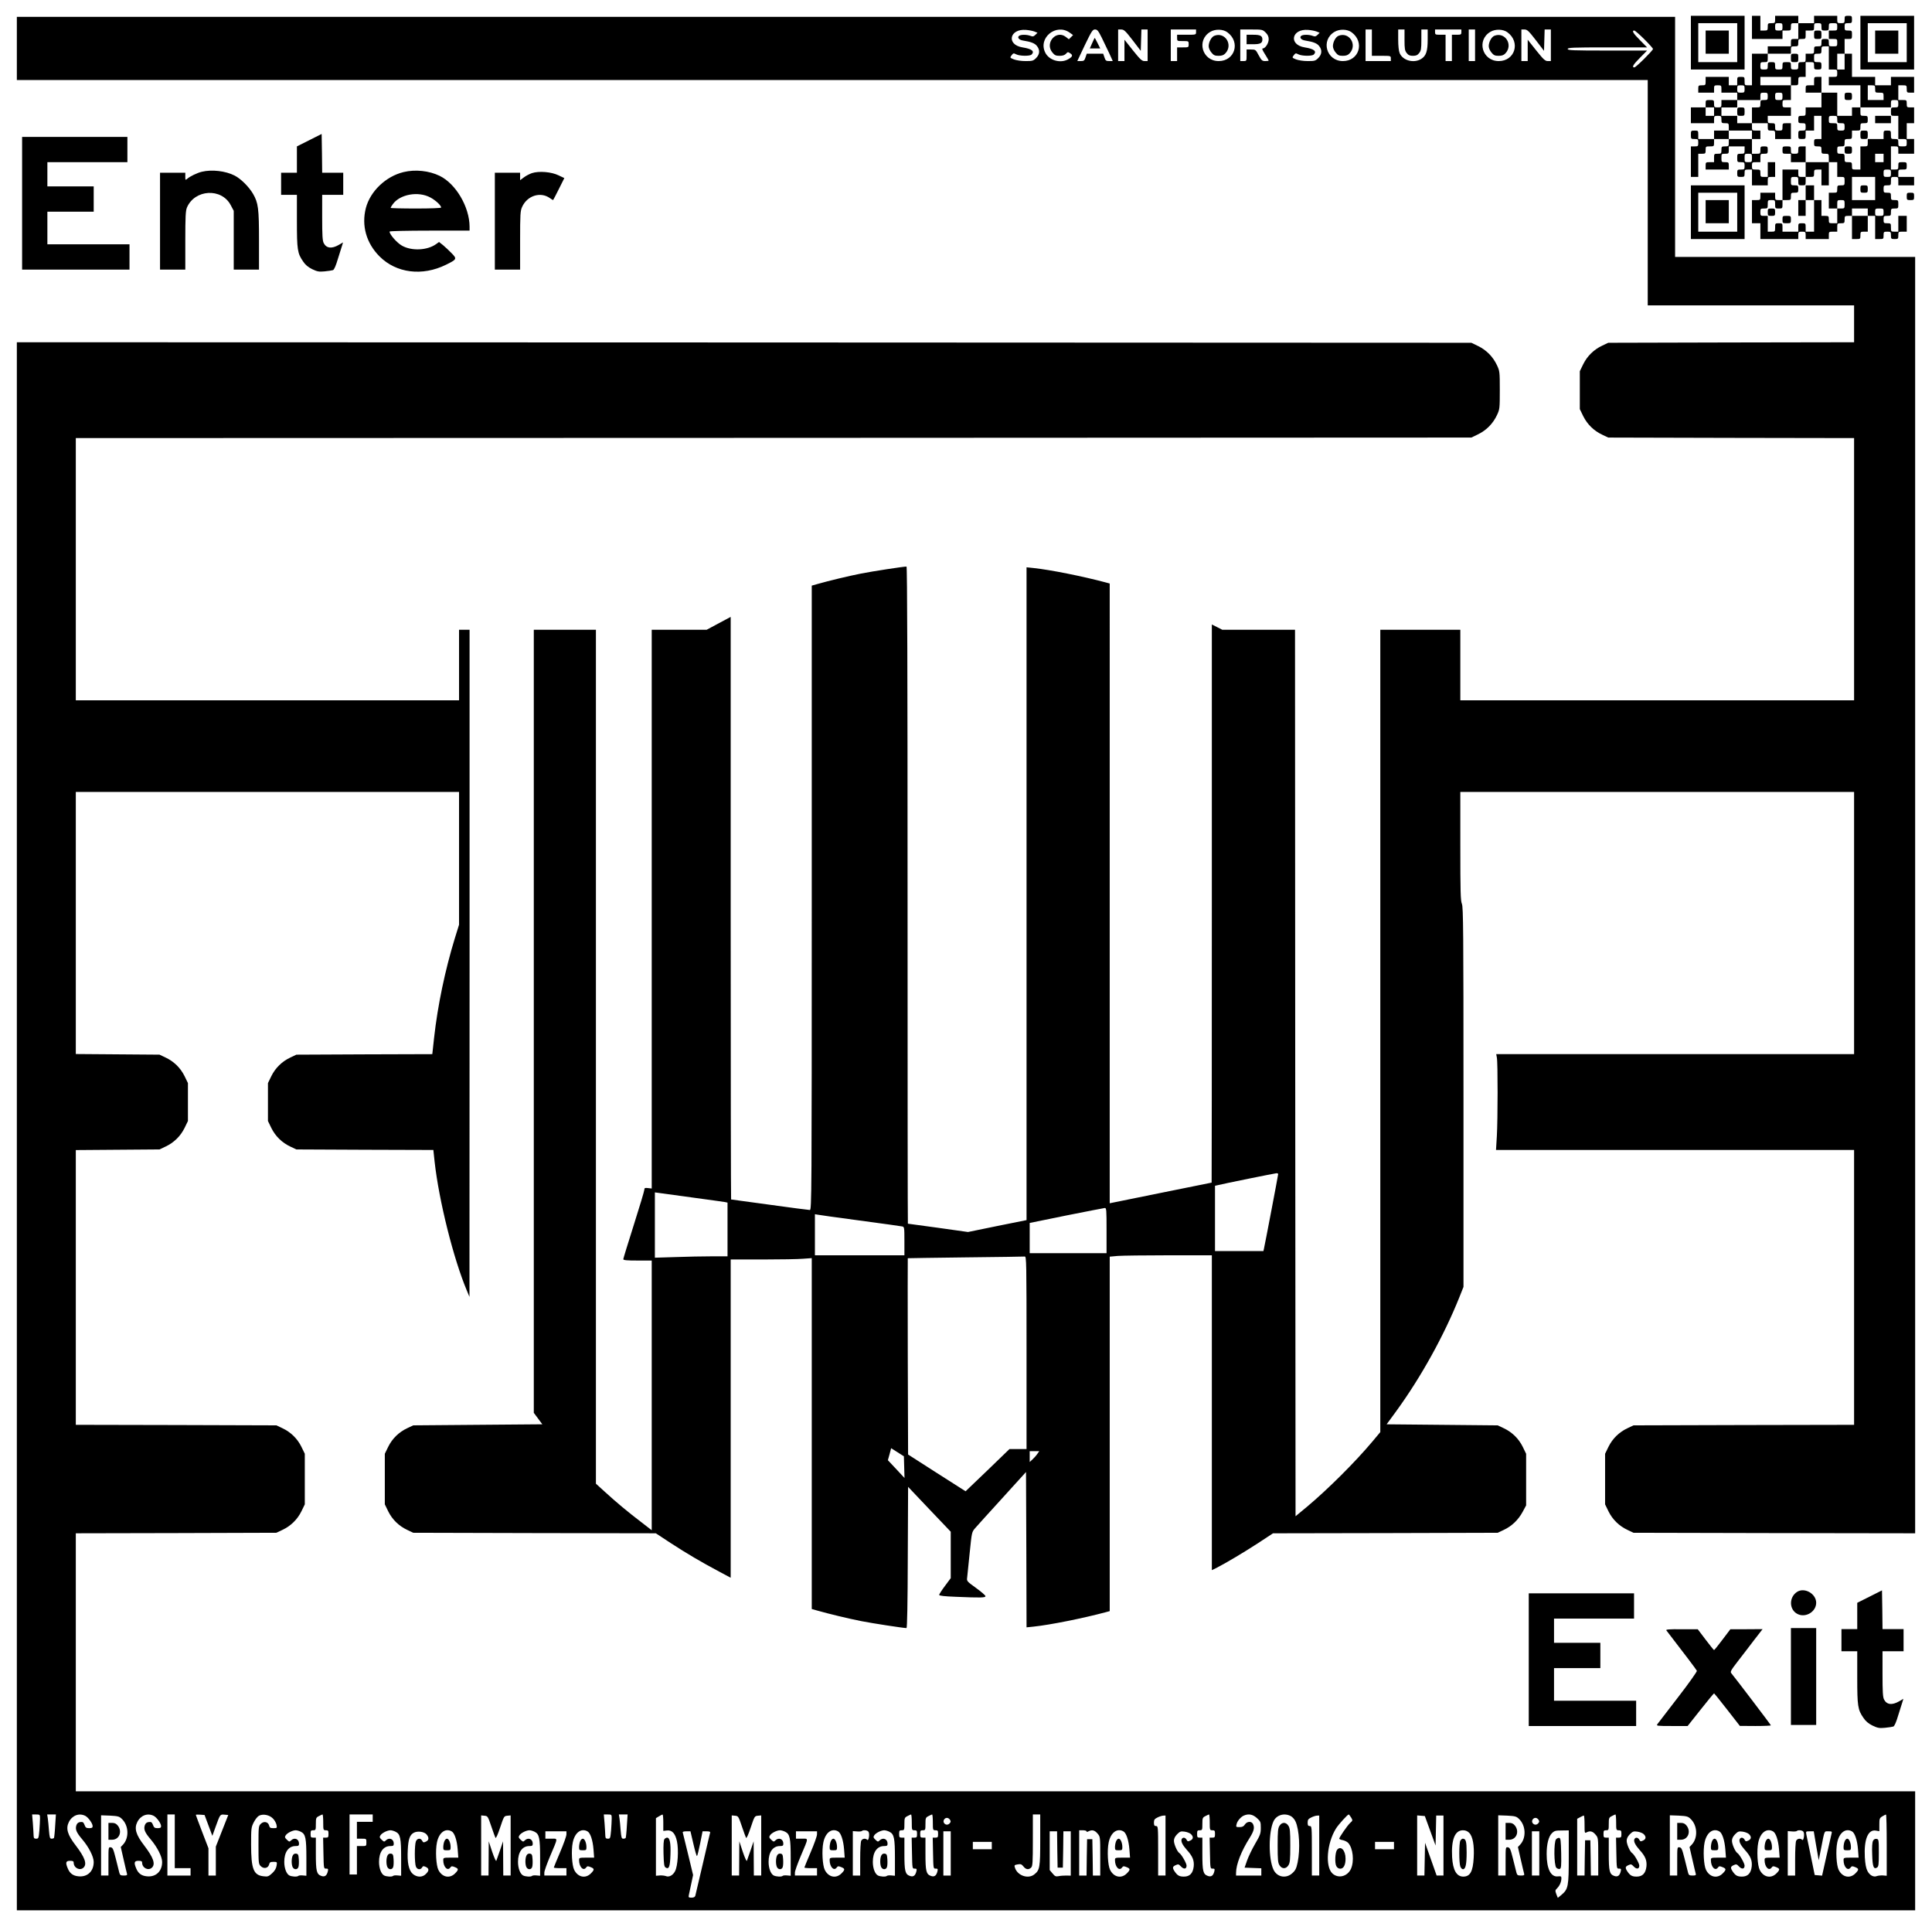
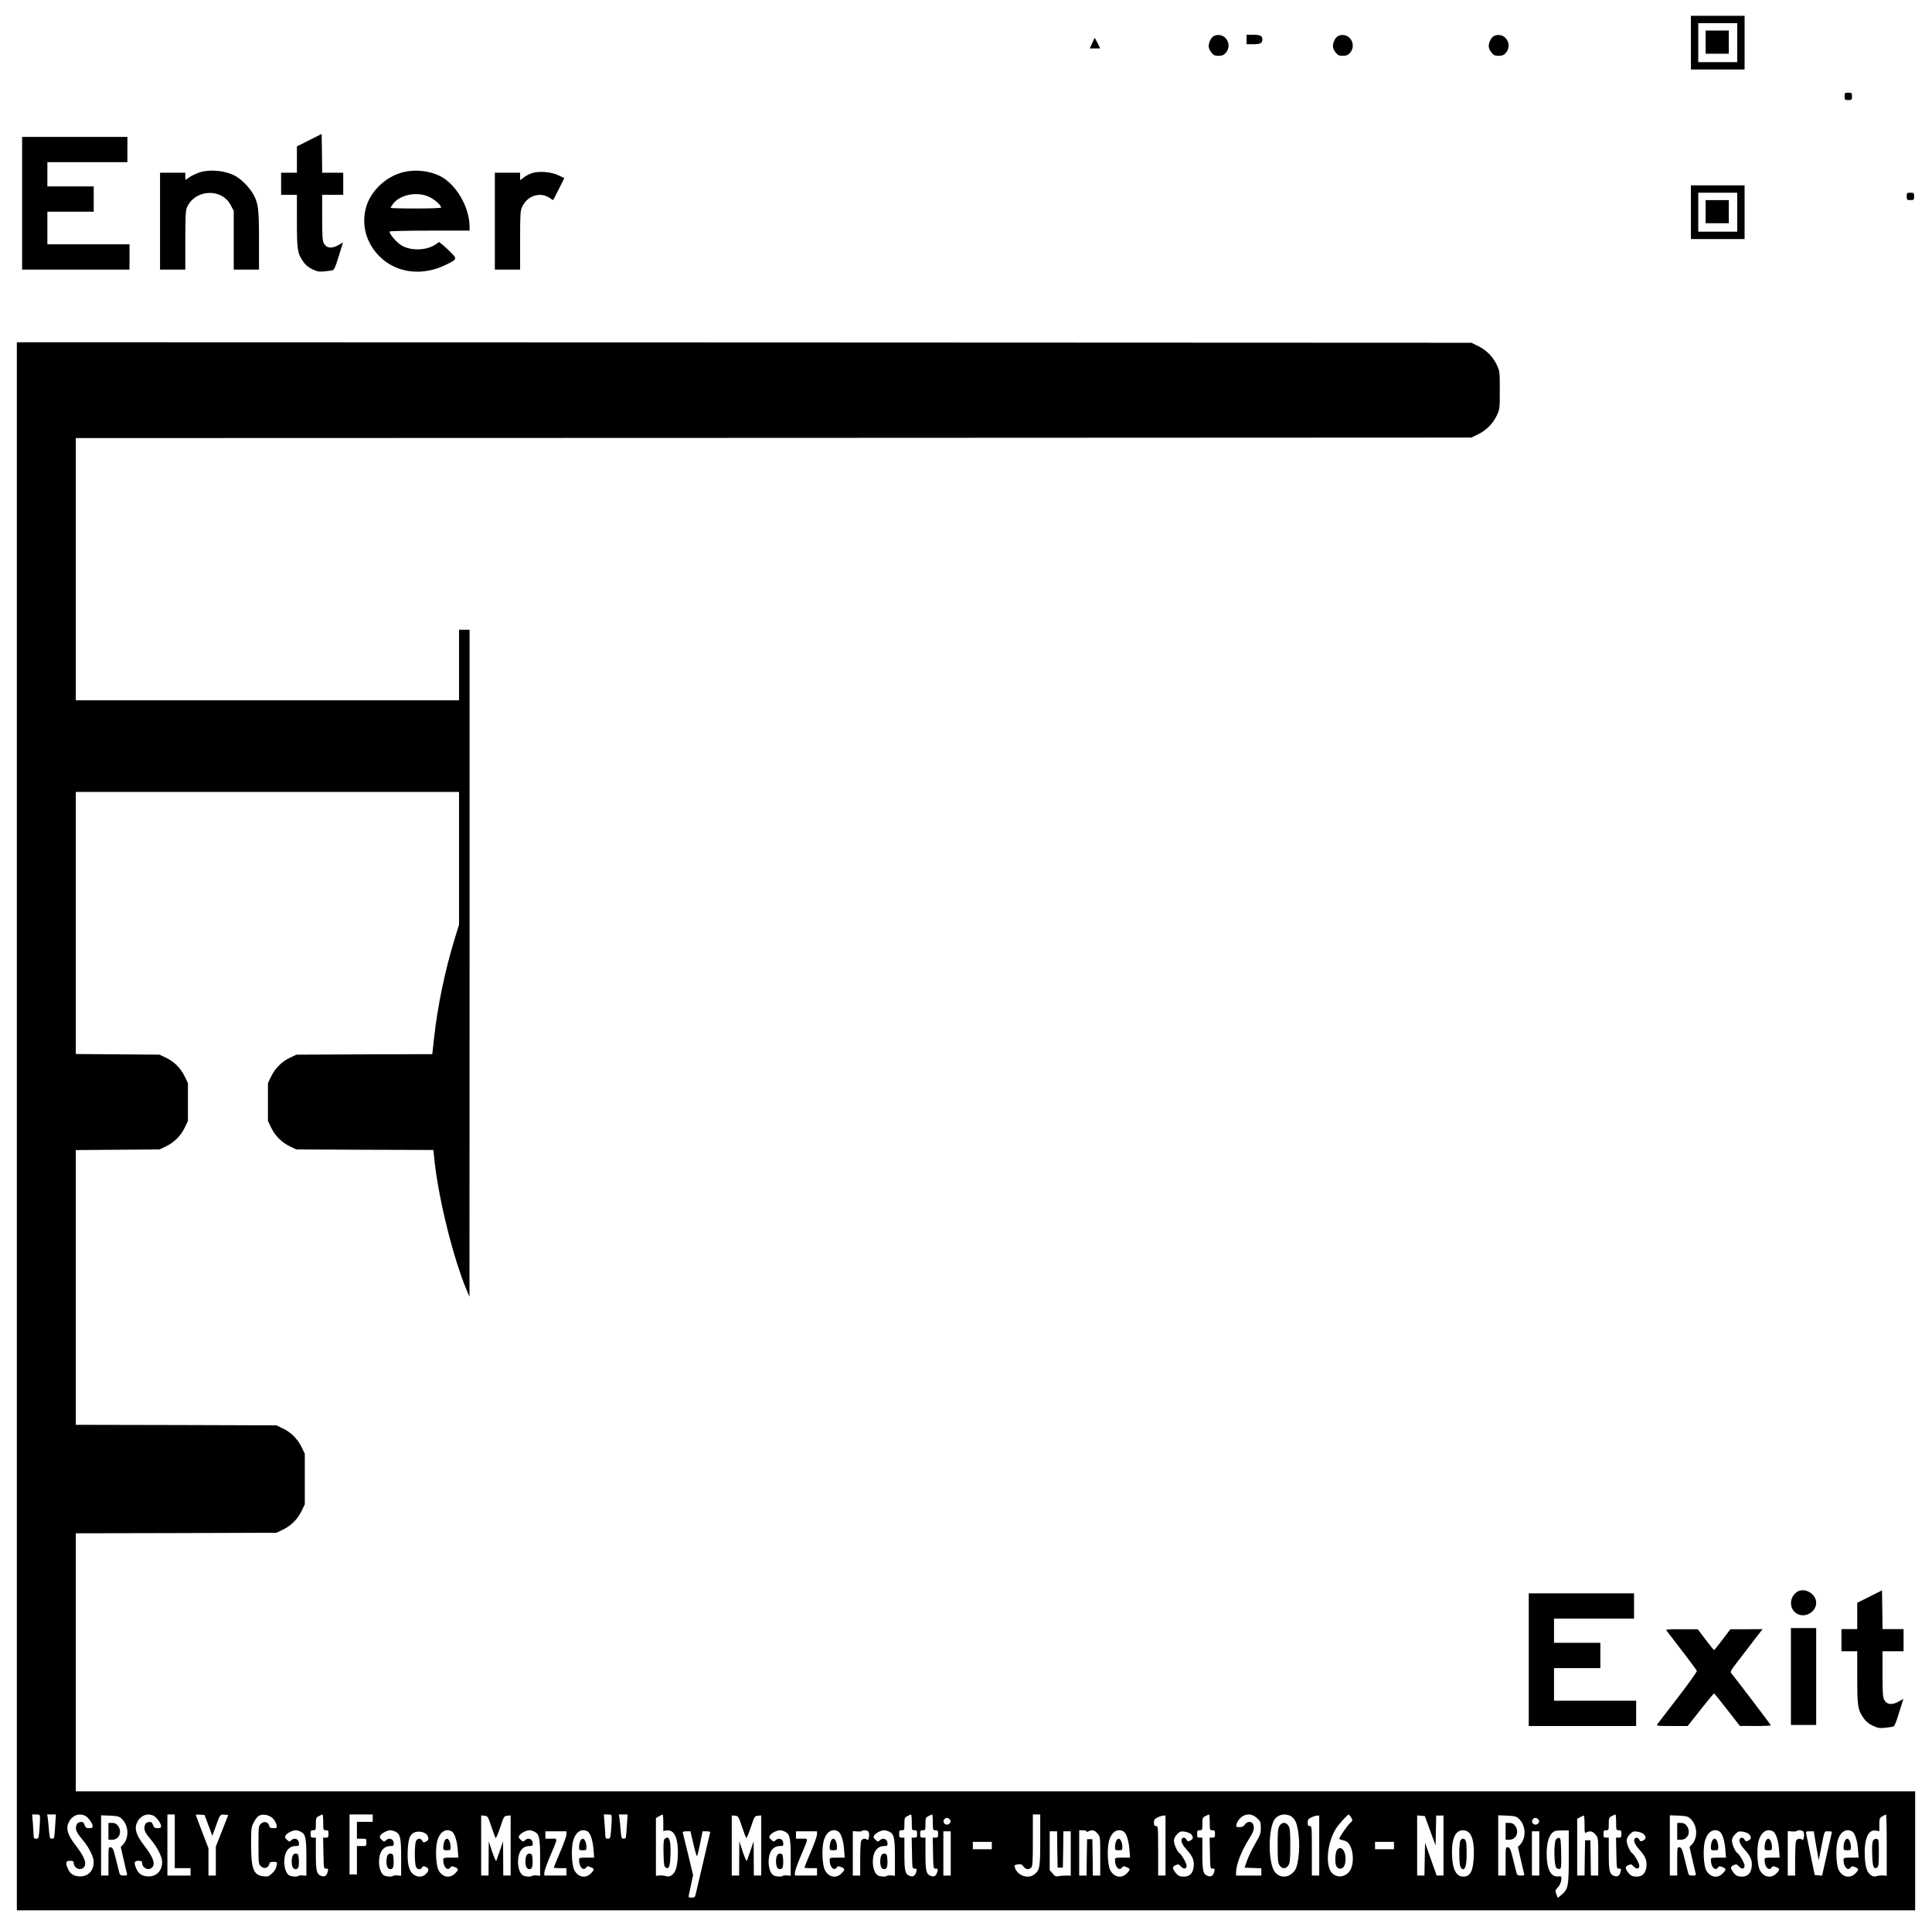
<svg xmlns="http://www.w3.org/2000/svg" version="1.0" width="2446.667" height="2440" viewBox="0 0 1835 1830">
  <path d="M1606 40.5V66h51V15h-51v25.5zm44 0V59h-37V22h37v18.5z" />
  <path d="M1620 40v11h22V29h-22v11z" />
-   <path d="M1664 26v11h29v-8h4c3.9 0 4-.1 4-3.5 0-3.3.2-3.5 3.5-3.5h3.5v15h-3.5c-3.3 0-3.5.2-3.5 3.5V44h-22v7h-15v30h-3.5c-3.4 0-3.5-.1-3.5-4s-.1-4-3.5-4-3.5.1-3.5 4v4h-8v-8h-22v4c0 3.9-.1 4-3.5 4-3.3 0-3.5.2-3.5 3.5V88h15v-3.5c0-3.3.2-3.5 3.5-3.5s3.5.2 3.5 3.5V88h15v7h-15v3.5c0 3.3-.2 3.5-3.5 3.5s-3.5-.2-3.5-3.5c0-3.4-.1-3.5-4-3.5s-4 .1-4 3.5v3.5h-14v15h22v-3.5c0-3.3.2-3.5 3.5-3.5s3.5.2 3.5 3.5.2 3.5 3.5 3.5 3.5.2 3.5 3.5v3.5h-14v8h-15v-4c0-3.9-.1-4-3.5-4s-3.5.1-3.5 4 .1 4 3.5 4c3.3 0 3.5.2 3.5 3.5s-.2 3.5-3.5 3.5h-3.5v29h7v-22h3.5c3.3 0 3.5-.2 3.5-3.5 0-3.4.1-3.5 4-3.5s4-.1 4-3.5V132h14v3.5c0 3.3-.2 3.5-3.5 3.5s-3.5.2-3.5 3.5-.2 3.5-3.5 3.5c-3.4 0-3.5.1-3.5 4v4h-4c-3.9 0-4 .1-4 3.5v3.5h22v-3.5c0-3.3-.2-3.5-3.5-3.5-3.4 0-3.5-.1-3.5-4s.1-4 3.5-4c3.3 0 3.5-.2 3.5-3.5V139h15v3.5c0 3.3-.2 3.5-3.5 3.5-3.4 0-3.5.1-3.5 4s.1 4 3.5 4c3.3 0 3.5.2 3.5 3.5s-.2 3.5-3.5 3.5-3.5.2-3.5 3.5.2 3.5 3.5 3.5 3.5-.2 3.5-3.5.2-3.5 3.5-3.5h3.5v15h15v-4c0-3.9.1-4 3.5-4h3.5v-14h-7v14h-3.5c-3.3 0-3.5-.2-3.5-3.5 0-3.4-.1-3.5-4-3.5s-4-.1-4-3.5.1-3.5 4-3.5h4v-4c0-3.9.1-4 3.5-4 3.3 0 3.5-.2 3.5-3.5s-.2-3.5-3.5-3.5-3.5.2-3.5 3.5c0 3.4-.1 3.5-4 3.5h-4v-14h8v-8h-4c-3.9 0-4-.1-4-3.5V117h15v3.5c0 3.3.2 3.5 3.5 3.5 3.4 0 3.5.1 3.5 4v4h15v-15h-4c-3.9 0-4 .1-4 3.5 0 3.3-.2 3.5-3.5 3.5s-3.5-.2-3.5-3.5-.2-3.5-3.5-3.5-3.5-.2-3.5-3.5V110h22v-8h-4c-3.9 0-4-.1-4-3.5s.1-3.5 4-3.5h4V81h3.5c3.4 0 3.5-.1 3.5-4s.1-4 3.5-4h3.5V59h4c3.9 0 4 .1 4 3.5 0 3.3.2 3.5 3.5 3.5s3.5-.2 3.5-3.5-.2-3.5-3.5-3.5c-3.4 0-3.5-.1-3.5-4s.1-4 3.5-4c3.3 0 3.5-.2 3.5-3.5s.2-3.5 3.5-3.5h3.5v22h4c3.9 0 4 .1 4 3.5s-.1 3.5-4 3.5h-4v8h30v21h-8v8h-14V88h-15V73h-3.5c-3.4 0-3.5.1-3.5 4v4h-4c-3.9 0-4 .1-4 3.5V88h15v14h-15v4c0 3.9-.1 4-3.5 4-3.3 0-3.5.2-3.5 3.5s.2 3.5 3.5 3.5 3.5.2 3.5 3.5-.2 3.5-3.5 3.5c-3.4 0-3.5.1-3.5 4s.1 4 3.5 4 3.5-.1 3.5-4v-4h8v-14h7v22h-3.5c-3.3 0-3.5.2-3.5 3.5s.2 3.5 3.5 3.5 3.5.2 3.5 3.5.2 3.5 3.5 3.5c3.4 0 3.5.1 3.5 4v4h-22v-15h-3.5c-3.3 0-3.5.2-3.5 3.5s-.2 3.5-3.5 3.5-3.5-.2-3.5-3.5c0-3.4-.1-3.5-4-3.5s-4 .1-4 3.5.1 3.5 4 3.5h4v8h14v14h-3.5c-3.3 0-3.5-.2-3.5-3.5V161h-15v29h-3.5c-3.3 0-3.5-.2-3.5-3.5V183h-14v3.5c0 3.4-.1 3.5-4 3.5h-4v22h8v15h36v-3.5c0-3.3.2-3.5 3.5-3.5s3.5.2 3.5 3.5v3.5h22v-3.5c0-3.4.1-3.5 4-3.5h4v-4c0-3.9.1-4 3.5-4 3.3 0 3.5-.2 3.5-3.5s.2-3.5 3.5-3.5h3.5v22h4c3.9 0 4-.1 4-3.5 0-3.3.2-3.5 3.5-3.5h3.5v-15h7v22h4c3.9 0 4-.1 4-3.5 0-3.3.2-3.5 3.5-3.5s3.5.2 3.5 3.5.2 3.5 3.5 3.5 3.5-.2 3.5-3.5c0-3.4.1-3.5 4-3.5h4v-15h-8v15h-3.5c-3.4 0-3.5-.1-3.5-4s-.1-4-3.5-4c-3.3 0-3.5-.2-3.5-3.5s.2-3.5 3.5-3.5 3.5-.2 3.5-3.5.2-3.5 3.5-3.5c3.4 0 3.5-.1 3.5-4s-.1-4-3.5-4c-3.3 0-3.5-.2-3.5-3.5s-.2-3.5-3.5-3.5-3.5-.2-3.5-3.5.2-3.5 3.5-3.5c3.4 0 3.5-.1 3.5-4s.1-4 3.5-4 3.5.1 3.5 4v4h15v-8h-15v-3.5c0-3.4.1-3.5 4-3.5s4-.1 4-3.5-.1-3.5-4-3.5-4 .1-4 3.5c0 3.3-.2 3.5-3.5 3.5h-3.5v-22h3.5c3.3 0 3.5.2 3.5 3.5v3.5h15v-14h-7v-15h7v-15h-3.5c-3.3 0-3.5-.2-3.5-3.5 0-3.4-.1-3.5-4-3.5h-4V81h4c3.9 0 4 .1 4 3.5 0 3.3.2 3.5 3.5 3.5h3.5V73h-22v8h-15v-8h-22V51h-7V37h3.5c3.4 0 3.5-.1 3.5-4s-.1-4-3.5-4c-3.3 0-3.5-.2-3.5-3.5s.2-3.5 3.5-3.5 3.5-.2 3.5-3.5-.2-3.5-3.5-3.5-3.5.2-3.5 3.5-.2 3.5-3.5 3.5-3.5-.2-3.5-3.5V15h-22v7h-15v-7h-22v3.5c0 3.3-.2 3.5-3.5 3.5s-3.5.2-3.5 3.5-.2 3.5-3.5 3.5h-3.5V15h-8v11zm29-.5c0 3.3-.2 3.5-3.5 3.5s-3.5-.2-3.5-3.5.2-3.5 3.5-3.5 3.5.2 3.5 3.5zm37 0c0 3.3.2 3.5 3.5 3.5s3.5-.2 3.5-3.5c0-3.4.1-3.5 4-3.5s4 .1 4 3.5-.1 3.5-4 3.5h-4v8h4c3.9 0 4 .1 4 3.5s-.1 3.5-4 3.5-4-.1-4-3.5c0-3.3-.2-3.5-3.5-3.5s-3.5.2-3.5 3.5-.2 3.5-3.5 3.5-3.5.2-3.5 3.5c0 3.4-.1 3.5-4 3.5h-4v4c0 3.9-.1 4-3.5 4-3.3 0-3.5.2-3.5 3.5s-.2 3.5-3.5 3.5-3.5-.2-3.5-3.5c0-3.4-.1-3.5-4-3.5s-4 .1-4 3.5c0 3.3-.2 3.5-3.5 3.5s-3.5-.2-3.5-3.5-.2-3.5-3.5-3.5-3.5.2-3.5 3.5-.2 3.5-3.5 3.5-3.5-.2-3.5-3.5.2-3.5 3.5-3.5c3.4 0 3.5-.1 3.5-4v-4h22v-3.5c0-3.3.2-3.5 3.5-3.5s3.5-.2 3.5-3.5.2-3.5 3.5-3.5c3.4 0 3.5-.1 3.5-4v-4h4c3.9 0 4-.1 4-3.5 0-3.3.2-3.5 3.5-3.5s3.5.2 3.5 3.5zm22 33V66h-7V51h7v7.5zM1701 77v4h-29v-8h29v4zm-44 7.5c0 3.3-.2 3.5-3.5 3.5s-3.5-.2-3.5-3.5.2-3.5 3.5-3.5 3.5.2 3.5 3.5zm124 0c0 3.4.1 3.5 4 3.5s4 .1 4 3.5V95h-15V81h3.5c3.3 0 3.5.2 3.5 3.5zm-102 7c0 3.3-.2 3.5-3.5 3.5s-3.5.2-3.5 3.5c0 3.4-.1 3.5-4 3.5h-4v15h-14v-7h-15v-8h15v-7h22v-3.5c0-3.3.2-3.5 3.5-3.5s3.5.2 3.5 3.5zm14 0c0 3.3-.2 3.5-3.5 3.5s-3.5-.2-3.5-3.5.2-3.5 3.5-3.5 3.5.2 3.5 3.5zm110 7c0 3.3-.2 3.5-3.5 3.5-3.4 0-3.5.1-3.5 4s.1 4 3.5 4h3.5v22h4c3.9 0 4 .1 4 3.5s-.1 3.5-4 3.5-4-.1-4-3.5c0-3.3-.2-3.5-3.5-3.5-3.4 0-3.5-.1-3.5-4s-.1-4-3.5-4-3.5.1-3.5 4v4h-15v3.5c0 3.3-.2 3.5-3.5 3.5h-3.5v22h-4c-3.9 0-4-.1-4-3.5 0-3.3-.2-3.5-3.5-3.5-3.4 0-3.5-.1-3.5-4s-.1-4-3.5-4c-3.3 0-3.5-.2-3.5-3.5s.2-3.5 3.5-3.5 3.5-.2 3.5-3.5.2-3.5 3.5-3.5c3.4 0 3.5-.1 3.5-4v-4h4c3.9 0 4-.1 4-3.5 0-3.3.2-3.5 3.5-3.5s3.5-.2 3.5-3.5-.2-3.5-3.5-3.5c-3.4 0-3.5-.1-3.5-4v-4h29v-3.5c0-3.3.2-3.5 3.5-3.5s3.5.2 3.5 3.5zm-175 7.5v4h-8v-8h8v4zm117 7.5c0 3.3.2 3.5 3.5 3.5s3.5.2 3.5 3.5-.2 3.5-3.5 3.5-3.5-.2-3.5-3.5c0-3.4-.1-3.5-4-3.5s-4-.1-4-3.5.1-3.5 4-3.5 4 .1 4 3.5zm-81 14.5v4h-22v-8h22v4zm0 22c0 3.9-.1 4-3.5 4s-3.5-.1-3.5-4 .1-4 3.5-4 3.5.1 3.5 4zm125 0v4h-8v-8h8v4zm-44 11v7h3.5c3.4 0 3.5.1 3.5 4s-.1 4-3.5 4c-3.3 0-3.5.2-3.5 3.5 0 3.4-.1 3.5-4 3.5h-4v15h8v-4c0-3.9.1-4 3.5-4s3.5.1 3.5 4-.1 4-3.5 4h-3.5v14h-4c-3.9 0-4-.1-4-3.5 0-3.3-.2-3.5-3.5-3.5h-3.5v-15h-7v30h-8v-4c0-3.9-.1-4-3.5-4s-3.5.1-3.5 4v4h-15v-4c0-3.9-.1-4-3.5-4s-3.5.1-3.5 4-.1 4-3.5 4h-3.5v-15h-3.5c-3.3 0-3.5-.2-3.5-3.5s.2-3.5 3.5-3.5c3.4 0 3.5-.1 3.5-4s.1-4 3.5-4 3.5.1 3.5 4 .1 4 3.5 4 3.5-.1 3.5-4v-4h4c3.9 0 4-.1 4-3.5 0-3.3.2-3.5 3.5-3.5s3.5-.2 3.5-3.5-.2-3.5-3.5-3.5c-3.4 0-3.5-.1-3.5-4s.1-4 3.5-4 3.5.1 3.5 4 .1 4 3.5 4 3.5-.1 3.5-4v-4h4c3.9 0 4-.1 4-3.5 0-3.3.2-3.5 3.5-3.5h3.5v15h7v-22h8v7zm51 3.5c0 3.3-.2 3.5-3.5 3.5s-3.5-.2-3.5-3.5.2-3.5 3.5-3.5 3.5.2 3.5 3.5zm-15 14.5v11h-22v-22h22v11zm-7 22.5v3.5h-15v-7h15v3.5zm15 0c0 3.4-.1 3.5-4 3.5s-4-.1-4-3.5.1-3.5 4-3.5 4 .1 4 3.5z" />
-   <path d="M1723 33c0 3.9.1 4 3.5 4s3.5-.1 3.5-4-.1-4-3.5-4-3.5.1-3.5 4zM1701 55c0 3.9.1 4 3.5 4s3.5-.1 3.5-4-.1-4-3.5-4-3.5.1-3.5 4zM1650 106c0 3.9.1 4 3.5 4s3.5-.1 3.5-4-.1-4-3.5-4-3.5.1-3.5 4zM1781 113.5v3.5h15v-7h-15v3.5zM1767 128c0 3.9.1 4 3.5 4s3.5-.1 3.5-4-.1-4-3.5-4-3.5.1-3.5 4zM1752 142.5c0 3.3.2 3.5 3.5 3.5s3.5-.2 3.5-3.5-.2-3.5-3.5-3.5-3.5.2-3.5 3.5zM1715 183v7h-7v15h7v-15h8v-14h-8v7zM1679 201.5c0 3.3.2 3.5 3.5 3.5s3.5-.2 3.5-3.5-.2-3.5-3.5-3.5-3.5.2-3.5 3.5zM1693 208.5c0 3.4.1 3.5 4 3.5s4-.1 4-3.5-.1-3.5-4-3.5-4 .1-4 3.5zM1767 179.5c0 3.3.2 3.5 3.5 3.5s3.5-.2 3.5-3.5-.2-3.5-3.5-3.5-3.5.2-3.5 3.5zM1767 40.5V66h51V15h-51v25.5zm44 0V59h-37V22h37v18.5z" />
-   <path d="M1781 40v11h22V29h-22v11zM16 46v30h1549v214h196v35l-116.7.2-116.8.3-5.7 2.7c-7.9 3.7-14.2 9.8-18.1 17.7l-3.2 6.6v36l3.2 6.6c3.9 7.9 10.2 14 18.1 17.7l5.7 2.7 116.8.3 116.7.2v249h-374v-67h-76v761.9l-7.7 9.2c-16.2 19.3-41.9 44.9-61.8 61.6l-11 9.1-.3-420.9-.2-420.9h-69.1l-4.9-2.5-5-2.5v265c0 145.7-.1 265-.2 265-.2.1-22 4.5-48.5 9.8l-48.3 9.8V554.1l-3.7-1c-21.6-5.8-53.1-12.1-68.6-13.7l-6.7-.7v619.9l-27.8 5.6-27.8 5.7-28.4-4c-15.7-2.1-28.6-3.9-28.7-3.9-.2 0-.3-140.4-.3-312 0-208.9-.3-312-1-312-3.1 0-32.3 4.5-43 6.6-12.2 2.4-31.2 7-41.7 10l-5.3 1.5v296.5c0 283.1-.1 296.4-1.8 296.4-.9 0-18.1-2.2-38.1-5-20-2.7-36.5-5-36.7-5-.2 0-.4-124.5-.4-276.6V585.8l-11.4 6.1-11.4 6.1H619v530.6l-3.5-.4c-2.9-.4-3.5-.1-3.5 1.5 0 1.1-4.5 16.1-10 33.4-5.5 17.3-10 32-10 32.6 0 1 3.4 1.3 13.5 1.3H619v256.1l-9.7-7.5c-13-9.9-23.9-19-34.5-28.7l-8.8-8V598h-59v743.6l4.1 5.5 4 5.4-61.3.5-61.3.5-5.7 2.7c-7.9 3.7-14.2 9.8-18.1 17.7l-3.2 6.6v48l3.2 6.6c3.9 7.9 10.2 14 18.1 17.7l5.7 2.7 115.2.3 115.2.2 14.3 9.4c15.1 9.8 28.4 17.7 46.1 27.1l10.7 5.7V1196h30.3c16.6 0 33.9-.3 38.4-.7l8.3-.6v333.2l5.3 1.5c10.5 3 29.5 7.6 41.7 10 10.7 2.1 39.9 6.6 43 6.6.6 0 1.1-23.2 1.2-67l.3-67.1 20.2 21.3 20.3 21.3v44.1l-5.5 7.4c-3 4-5.5 7.9-5.5 8.5 0 .8 4.8 1.4 15.8 1.8 23.7 1 28.2.9 28.2-.6 0-.7-4-4.2-9-7.8-8.7-6.3-8.9-6.5-8.4-9.9.2-1.9 1.3-12.4 2.4-23.4 2-19.7 2-19.8 5.2-23.5 1.7-2 13.3-14.8 25.7-28.4l22.6-24.9.3 73.8.2 73.7 6.8-.7c15.4-1.6 46.9-7.9 68.5-13.7l3.7-1v-336.6l7.7-.7c4.2-.3 26-.6 48.5-.6h40.8v299l4.3-2.1c9-4.6 25.8-14.6 39.5-23.5l14.3-9.4 106.7-.2 106.7-.3 5.7-2.7c7.6-3.5 13.8-9.5 17.9-17l3.4-6.3v-49l-3.2-6.6c-3.9-7.9-10.2-14-18.1-17.7l-5.7-2.7-52.7-.5-52.8-.5 9.3-12.7c23.6-32.5 45.3-71.8 59.8-108l3.9-9.8v-180.1c0-157.7-.2-180.4-1.5-183.6-1.3-3-1.5-11.5-1.5-54.9V752h374v249h-339.9l.6 3.2c1 4.8.9 59 0 74.6l-.8 13.2H1761v261l-104.7.2-104.8.3-5.7 2.7c-7.9 3.7-14.2 9.8-18.1 17.7l-3.2 6.6v48l3.2 6.6c3.9 7.9 10.2 14 18.1 17.7l5.7 2.7 133.8.3 133.7.2V244h-228V16H16v30zm966.4-16.1l3 1.2-2 2c-1.7 1.6-2.5 1.8-4.8.9-3.3-1.2-8.6-1.3-10.5-.1-2.3 1.5-.4 4 3.6 4.6 7.6 1.2 11.2 2.6 13.2 5.2 3 3.7 2.7 7.9-.8 11.4-2.7 2.7-3.5 2.9-10 2.9-4.1 0-8.7-.7-11.1-1.6-3.9-1.6-3.9-1.6-2.2-3.9 1.6-2.1 1.9-2.2 4.4-.9 3.3 1.7 13 1.8 14.6.2 3.1-3.1.3-5.4-8.6-6.8-15.6-2.5-12.5-17.9 3.3-16.6 2.8.2 6.3.9 7.9 1.5zM1016 31l3.2 2.3-2 2-2 2-2.8-2.2c-9.2-7.2-20.4 5.8-12.8 14.8 2.1 2.6 3.3 3.1 6.8 3.1 3 0 4.8-.6 6.1-2 1.6-1.8 1.9-1.8 4.1-.3 2.8 1.8 2 3.4-2.7 5.9-7.3 3.7-17.6.5-21.1-6.6-7.1-14 10.3-28.2 23.2-19zm30.4 4.7c2.1 4.3 5.4 11.1 7.2 15l3.3 7.3h-3.3c-3 0-3.6-.4-4.6-3.5l-1.2-3.5h-15.6l-1.2 3.5c-1 3.1-1.6 3.5-4.5 3.5h-3.3l7.1-15c6.5-13.5 7.5-15 9.7-15 2.2 0 3.1 1.1 6.4 7.7zm29.3 2.4l7.8 10.2.3-10.2.3-10.1h5.9v30h-2.9c-2.5 0-4.1-1.5-11-10.1l-8.1-10.2V58h-6V28h2.9c2.6 0 4 1.3 10.8 10.1zm60.3-7.6c0 2.5-.1 2.5-9 2.5h-9v3c0 3 .1 3 5.5 3s5.5 0 5.5 3-.1 3-5.5 3h-5.5v13h-6V28h24v2.5zm29.8.2c12.6 9.3 7.1 27.3-8.3 27.3-15.7 0-21.4-19.9-7.9-27.8 4.7-2.8 12.1-2.6 16.2.5zm36.3.2c2.1 2.1 2.9 3.9 2.9 6.4 0 3.7-3.2 8.7-5.6 8.7-1 0-.4 1.6 2.1 5.5 1.9 3.1 3.5 5.8 3.5 6 0 .3-1.5.5-3.2.5-3 0-3.6-.6-6.3-5.5-2.8-5.3-3-5.5-7.2-5.5h-4.3v5.5c0 5.4 0 5.5-3 5.5h-3V28h10.6c10.3 0 10.6.1 13.5 2.9zm48.3-1l3 1.2-2 2c-1.7 1.6-2.5 1.8-4.8.9-3.3-1.2-8.6-1.3-10.5-.1-2.3 1.5-.4 4 3.6 4.6 7.6 1.2 11.2 2.6 13.2 5.2 3 3.7 2.7 7.9-.8 11.4-2.7 2.7-3.5 2.9-10 2.9-4.1 0-8.7-.7-11.1-1.6-3.9-1.6-3.9-1.6-2.2-3.9 1.6-2.1 1.9-2.2 4.4-.9 3.3 1.7 13 1.8 14.6.2 3.1-3.1.3-5.4-8.6-6.8-15.6-2.5-12.5-17.9 3.3-16.6 2.8.2 6.3.9 7.9 1.5zm33.4.8c12.6 9.3 7.1 27.3-8.3 27.3-15.7 0-21.4-19.9-7.9-27.8 4.7-2.8 12.1-2.6 16.2.5zm19.2 9.8V53h9c8.9 0 9 0 9 2.5V58h-24V28h6v12.5zm31-2.6c0 8.4.3 10.2 2.1 12.5 1.6 2 2.9 2.6 5.9 2.6 3 0 4.3-.6 5.9-2.6 1.8-2.3 2.1-4.1 2.1-12.5V28h6v9.5c0 11.2-1.5 15.6-6.2 18.5-7.1 4.3-17.4 1.5-20.4-5.5-.9-2.2-1.4-6.9-1.4-13V28h6v9.9zm54-7.4c0 2.3-.4 2.5-4.5 2.5h-4.5v25h-6V33h-5c-4.7 0-5-.2-5-2.5V28h25v2.5zm13 12.5v15h-6V28h6v15zm30.8-12.3c12.6 9.3 7.1 27.3-8.3 27.3-15.7 0-21.4-19.9-7.9-27.8 4.7-2.8 12.1-2.6 16.2.5zm26.9 7.4l7.8 10.2.3-10.2.3-10.1h5.9v30h-2.9c-2.5 0-4.1-1.5-11-10.1l-8.1-10.2V58h-6V28h2.9c2.6 0 4 1.3 10.8 10.1zm103-.9c4.6 4.6 8.3 8.7 8.3 9.3 0 1.4-16.2 17.5-17.7 17.5-2.7 0-1.1-2.7 5.4-9.2l6.7-6.8h-37.7c-32.8 0-37.7-.2-37.7-1.5s4.9-1.5 37.7-1.5h37.7l-6.7-6.8c-6.5-6.5-8.1-9.2-5.5-9.2.7 0 5 3.7 9.5 8.2zM1214 1114.9c0 1-12.6 67-13.5 70.8l-.5 2.3h-46v-62l2.3-.5c5.4-1.4 54.4-11.3 56-11.4.9-.1 1.7.3 1.7.8zM656.5 1137c16.5 2.2 31 4.3 32.3 4.5l2.2.5v51h-14.8c-8.2 0-23.7.3-34.5.7l-19.7.6v-62l2.3.3c1.2.2 15.7 2.2 32.2 4.4zm394.5 31.5v21.5h-73V1161.3l34.8-7.1c19.1-3.8 35.5-7 36.5-7.1 1.6-.1 1.7 1.6 1.7 21.4zm-234.5-9.5c20.9 2.8 39 5.3 40.3 5.6 2.1.4 2.2.7 2.2 13.9v13.5h-85v-39l2.3.4c1.2.3 19.3 2.8 40.2 5.6zM975 1284.5v91.5h-16.2l-20.8 20.1-20.9 20-27.3-17.4-27.3-17.5-.3-93.1c-.1-51.2-.1-93.2 0-93.3.2-.1 24.8-.4 54.8-.8 30-.3 55.3-.7 56.3-.8 1.6-.2 1.7 4.7 1.7 91.3zm-116.2 108.7l.3 10.3-7.9-8.5-7.9-8.4 1.6-5.7 1.5-5.7 6 3.8 6.1 3.9.3 10.3zm126.4-12.5c-1.1 1.6-3.2 3.9-4.6 5.2l-2.6 2.4V1378h9.1l-1.9 2.7z" />
  <path d="M1037.3 41l-2.2 5h9.9l-2.5-5c-1.4-2.8-2.6-5-2.8-5-.1 0-1.2 2.3-2.4 5zM1153.3 34c-2.7 1.1-5.3 5.9-5.3 9.9 0 1.7 1.1 4.2 2.6 6 2.1 2.6 3.3 3.1 6.8 3.1 3.1 0 4.8-.6 6.4-2.3 7.7-8.1-.3-20.8-10.5-16.7zM1184 37.5V42h6.3c6.7 0 8.7-1 8.7-4.5s-2-4.5-8.7-4.5h-6.3v4.5zM1271.3 34c-2.7 1.1-5.3 5.9-5.3 9.9 0 1.7 1.1 4.2 2.6 6 2.1 2.6 3.3 3.1 6.8 3.1 3.1 0 4.8-.6 6.4-2.3 7.7-8.1-.3-20.8-10.5-16.7zM1419.3 34c-2.7 1.1-5.3 5.9-5.3 9.9 0 1.7 1.1 4.2 2.6 6 2.1 2.6 3.3 3.1 6.8 3.1 3.1 0 4.8-.6 6.4-2.3 7.7-8.1-.3-20.8-10.5-16.7zM1752 91.5c0 3.3.2 3.5 3.5 3.5s3.5-.2 3.5-3.5-.2-3.5-3.5-3.5-3.5.2-3.5 3.5zM293.8 133.1L282 139v25h-15v21h15v24.8c0 27.4.5 30.7 5.9 38.5 2.1 3.2 4.8 5.4 8.6 7.3 4.9 2.3 6.4 2.6 11.8 2.1 3.4-.3 7-.9 8-1.2 1.1-.5 2.7-4.1 4.7-10.9 1.7-5.5 3.5-11.3 4-12.7l.8-2.7-4.1 2.4c-6.6 3.8-11.7 3.2-14.2-1.7-1.2-2.2-1.5-7.4-1.5-24.4V185h20v-21h-20l-.2-18.4-.3-18.4-11.7 5.9zM21 193v63h102v-24H45v-31h44v-24H45v-23h76v-24H21v63zM191.7 163.1c-4.3 1-11.4 4.4-13.9 6.7-1.7 1.4-1.8 1.3-1.8-2.1V164h-24v92h24v-27.5c0-22.6.3-28.2 1.5-31.3 7.4-17.5 33-19 41.7-2.3l2.8 5.3V256h24v-27.8c0-30.3-.7-35.6-5.7-44.2-4-6.8-11.6-14.3-17.5-17.3-8.6-4.4-21.6-5.9-31.1-3.6zM383.3 163.4c-16.9 4.1-31.6 18.2-35.8 34.1-4.3 16.7.4 33.4 13 46 15.9 15.9 40.6 19 63.1 7.9 10.4-5.1 10.6-5.6 5.3-11-2.4-2.5-6.1-5.9-8.1-7.6l-3.8-3-2.8 2c-8.3 6-23.2 6.7-32.4 1.5-4.8-2.7-11.8-10.7-11.8-13.4 0-.5 16.6-.9 38-.9h38v-3.8c-.1-18.7-13-40.7-28.4-48.2-10.1-4.9-23.1-6.3-34.3-3.6zm25.6 24.2c5 2.7 10.1 7.5 10.1 9.5 0 .5-10 .9-24 .9-13.2 0-24-.3-24-.6s.9-1.9 2-3.4c6.8-9.6 24.4-12.7 35.9-6.4zM505.2 164.4c-2.3.8-5.8 2.6-7.7 4.1l-3.5 2.6V164h-24v92h24v-27.8c0-24.6.2-28.1 1.9-31.7 4.8-10.7 17.3-14.7 26.2-8.5 1.6 1.2 3.2 2.1 3.3 1.9.2-.2 2.7-5 5.5-10.6l5.1-10.2-5.5-2.6c-6.7-3.3-18.6-4.3-25.3-2.1zM1606 201.5V227h51v-51h-51v25.5zm44 0V220h-37v-37h37v18.5z" />
  <path d="M1620 201v11h22v-22h-22v11zM1811 186.5c0 3.3.2 3.5 3.5 3.5s3.5-.2 3.5-3.5-.2-3.5-3.5-3.5-3.5.2-3.5 3.5zM16 1069.5V1814h1803v-113H72v-245l95.3-.2 95.2-.3 5.7-2.7c7.9-3.7 14.2-9.8 18.1-17.7l3.2-6.6v-48l-3.2-6.6c-3.9-7.9-10.2-14-18.1-17.7l-5.7-2.7-95.2-.3-95.3-.2v-260.9l39.8-.3 39.7-.3 5.7-2.7c7.9-3.7 14.2-9.8 18.1-17.7l3.2-6.6v-36l-3.2-6.6c-3.9-7.9-10.2-14-18.1-17.7l-5.7-2.7-39.7-.3-39.8-.3V752h364v126.1l-4.1 13.2c-9.1 29.7-16.2 63.4-19.6 94.1l-1.7 15.6-64.6.2-64.5.3-5.7 2.7c-7.9 3.7-14.2 9.8-18.1 17.7l-3.2 6.6v36l3.2 6.6c3.9 7.9 10.2 14 18.1 17.7l5.7 2.7 65.1.3 65 .2 1.2 11.2c4.1 36.9 17.9 92.1 30.6 122.3l2.5 6 .1-316.8V598h-10v67H72V416l662.8-.2 662.7-.3 6.6-3.2c7.9-3.9 14-10.2 17.7-18.1 2.6-5.5 2.7-6.3 2.7-23.7s-.1-18.2-2.7-23.7c-3.7-7.9-9.8-14.2-17.7-18.1l-6.6-3.2-690.7-.3L16 325v744.5zm22 657.3c0 2.2-.3 7.3-.6 11.5-.7 7.2-.8 7.7-3 7.7-2 0-2.4-.5-2.5-3.3 0-1.7-.4-6.9-.7-11.5l-.7-8.2h3.7c3.7 0 3.8.1 3.8 3.8zm14.4 6.9c-.3 6-.9 11.1-1.1 11.5-.2.5-1.3.8-2.3.8-1.6 0-1.9-1.1-2.5-7.8-.3-4.2-.8-9.4-1.1-11.5l-.6-3.7h8.3l-.7 10.7zm28.6-9.4c2.9 1.5 7 7.2 7 9.8 0 1.5-.8 1.9-3.3 1.9-2.7 0-3.5-.5-4.4-3.1-1-2.5-1.6-3-4-2.7-1.9.2-3 1.1-3.7 2.9-1.3 3.9-.2 6.8 5.4 13.4 6.4 7.5 11 16.6 11 21.6 0 9-6.1 14.6-14.7 13.6-5-.5-8-2.8-9.9-7.4-2.4-5.6-1.9-7.3 2.1-7.3 2.7 0 3.5.4 3.5 1.8 0 5 6 8 9.4 4.6 3.4-3.4 1.3-9.5-7.4-20.9-8-10.3-9.7-16.3-6.5-22.5 3.2-6.2 9.7-8.6 15.5-5.7zm65 0c2.9 1.5 7 7.2 7 9.8 0 1.5-.8 1.9-3.3 1.9-2.7 0-3.5-.5-4.4-3.1-1-2.5-1.6-3-4-2.7-1.9.2-3 1.1-3.7 2.9-1.3 3.9-.2 6.8 5.4 13.4 6.4 7.5 11 16.6 11 21.6 0 9-6.1 14.6-14.7 13.6-5-.5-8-2.8-9.9-7.4-2.4-5.6-1.9-7.3 2.1-7.3 2.7 0 3.5.4 3.5 1.8 0 5 6 8 9.4 4.6 3.4-3.4 1.3-9.5-7.4-20.9-8-10.3-9.7-16.3-6.5-22.5 3.2-6.2 9.7-8.6 15.5-5.7zm20 24.2v25.5h15v7h-22v-58h7v25.5zm32-15.1l3.7 9.9 3.2-8.9c4.2-11.6 4.1-11.6 8.4-11.2l3.5.3-5.9 15-5.9 15v27.5h-7v-25.9l-6-15.6c-3.3-8.6-6-15.9-6-16.1 0-.3 1.9-.4 4.2-.2l4.1.3 3.7 9.9zm61.1-6.7c1.6 1.5 3.1 4.3 3.5 6 .6 3.2.6 3.3-2.9 3.3-2.9 0-3.6-.4-4.1-2.5-.9-3.6-5.1-4.4-7.9-1.6-2.1 2-2.2 3-2.2 20.1s.1 18.1 2.2 20.1c2.8 2.8 7 2 7.9-1.6.5-2.1 1.2-2.5 4.1-2.5 3.5 0 3.6 0 3 3.7-.4 2.6-1.8 4.9-4.3 7.2-3.3 3-4.1 3.3-8.1 2.8-9.5-1-11.8-6.9-11.8-30.2 0-15.1.1-16.3 2.5-21 1.4-2.8 3.6-5.6 5-6.3 3.8-2 9.8-.8 13.1 2.5zm47.9 3.8c0 7.3.1 7.5 2.5 7.5 2.2 0 2.5.4 2.5 3.5s-.3 3.5-2.5 3.5h-2.6l.3 14.7c.3 14.6.3 14.8 2.5 14.7 1.9 0 2.2.3 1.7 2.5-1 4.2-2.9 5.6-6.1 4.5-4.6-1.6-5.3-4.4-5.3-21.2V1745h-2.5c-2.2 0-2.5-.4-2.5-3.5s.3-3.5 2.5-3.5c2.4 0 2.5-.3 2.5-6 0-5.5.2-6.1 2.8-7.4 1.5-.8 3-1.5 3.5-1.6.4 0 .7 3.4.7 7.5zm47-4v3.5h-15v16h4.5c4.5 0 4.5 0 4.5 3.5s0 3.5-4.5 3.5H339v27h-7v-57h22v3.5zm227 .3c0 2.2-.3 7.3-.6 11.5-.7 7.2-.8 7.7-3 7.7-2 0-2.4-.5-2.5-3.3 0-1.7-.4-6.9-.7-11.5l-.7-8.2h3.7c3.7 0 3.8.1 3.8 3.8zm14.4 6.9c-.3 6-.9 11.1-1.1 11.5-.2.5-1.3.8-2.3.8-1.6 0-1.9-1.1-2.5-7.8-.3-4.2-.8-9.4-1.1-11.5l-.6-3.7h8.3l-.7 10.7zm34.6-2.9v7.8l3.4-.4c4.9-.6 8 2.8 9.6 10.4 1.7 8.1.8 23.3-1.8 28.2-2 4-5.8 6-8.8 4.7-1.1-.4-3.6-.7-5.6-.6l-3.8.3v-54.7l2.8-1.7c1.5-.9 3-1.7 3.5-1.7.4-.1.7 3.4.7 7.7zm236-.3c0 7.3.1 7.5 2.5 7.5 2.2 0 2.5.4 2.5 3.5s-.3 3.5-2.5 3.5h-2.6l.3 14.7c.3 14.6.3 14.8 2.5 14.7 1.9 0 2.2.3 1.7 2.5-1 4.2-2.9 5.6-6.1 4.5-4.6-1.6-5.3-4.4-5.3-21.2V1745h-2.5c-2.2 0-2.5-.4-2.5-3.5s.3-3.5 2.5-3.5c2.4 0 2.5-.3 2.5-6 0-5.5.2-6.1 2.8-7.4 1.5-.8 3-1.5 3.5-1.6.4 0 .7 3.4.7 7.5zm20 0c0 7.3.1 7.5 2.5 7.5 2.2 0 2.5.4 2.5 3.5s-.3 3.5-2.5 3.5h-2.6l.3 14.7c.3 14.6.3 14.8 2.5 14.7 1.9 0 2.2.3 1.7 2.5-1 4.2-2.9 5.6-6.1 4.5-4.6-1.6-5.3-4.4-5.3-21.2V1745h-2.5c-2.2 0-2.5-.4-2.5-3.5s.3-3.5 2.5-3.5c2.4 0 2.5-.3 2.5-6 0-5.5.2-6.1 2.8-7.4 1.5-.8 3-1.5 3.5-1.6.4 0 .7 3.4.7 7.5zm102 16.5c0 26.3-.4 28.8-5.6 32.9-5.8 4.6-15.7 1.3-18.3-6-.9-2.7-.8-2.9 2.5-3.5 2.9-.5 3.7-.2 5.5 2 2.3 3 5 3.3 7.3 1 1.4-1.3 1.6-5.1 1.6-26V1723h7v24zm161-16.5c0 7.3.1 7.5 2.5 7.5 2.2 0 2.5.4 2.5 3.5s-.3 3.5-2.5 3.5h-2.6l.3 14.7c.3 14.6.3 14.8 2.5 14.7 1.9 0 2.2.3 1.7 2.5-1 4.2-2.9 5.6-6.1 4.5-4.6-1.6-5.3-4.4-5.3-21.2V1745h-2.5c-2.2 0-2.5-.4-2.5-3.5s.3-3.5 2.5-3.5c2.4 0 2.5-.3 2.5-6 0-5.5.2-6.1 2.8-7.4 1.5-.8 3-1.5 3.5-1.6.4 0 .7 3.4.7 7.5zm44.8-4.1c3.5 3.2 3.7 3.8 3.7 9.3 0 5.3-.5 6.8-5.4 15.2-3 5.1-6.4 12.3-7.7 16l-2.3 6.6 7.9.3 8 .3v6.9h-24v-2.5c0-8 4.9-20.6 13-33.4 4.1-6.6 4.8-9.7 3-13.2-1.5-2.7-5.6-2.4-7.6.6-1.2 1.9-2.5 2.5-5.1 2.5-3.3 0-3.5-.1-2.8-2.8.7-3.1 4.1-7 7-8.2 4.5-1.9 8.4-1.1 12.3 2.4zm32.1-1.9c1.6.8 3.6 3 4.5 5 3.7 7.8 4.7 26.5 2.1 39-1.2 5.7-2.1 7.6-5 10.2-5.9 5.5-14.5 3.9-17.9-3.2-4.9-10.2-4.8-35.9 0-46.1 2.8-5.9 10.2-8.1 16.3-4.9zm57.4 1.4c1.6 2.7 1.6 2.9-1 5.2-2.6 2.4-10.3 13.6-10.3 14.9 0 .4 1.5 1.1 3.4 1.4 1.8.4 4.1 1.5 5.1 2.6 4.6 5 5.9 17.4 2.6 24.7-3.4 7.3-12.1 9.4-17.6 4.3-7-6.6-5.3-28.5 3.3-42.5 2.4-3.9 11.1-13.5 12.2-13.5.3 0 1.3 1.3 2.3 2.9zm251.7 4.6c0 7.3.1 7.5 2.5 7.5 2.2 0 2.5.4 2.5 3.5s-.3 3.5-2.5 3.5h-2.6l.3 14.7c.3 14.6.3 14.8 2.5 14.7 1.9 0 2.2.3 1.7 2.5-1 4.2-2.9 5.6-6.1 4.5-4.6-1.6-5.3-4.4-5.3-21.2V1745h-2.5c-2.2 0-2.5-.4-2.5-3.5s.3-3.5 2.5-3.5c2.4 0 2.5-.3 2.5-6 0-5.5.2-6.1 2.8-7.4 1.5-.8 3-1.5 3.5-1.6.4 0 .7 3.4.7 7.5zm257 21.6v29.1l-3.7-.3c-2.1-.1-4.6.2-5.7.6-3 1.3-6.8-.7-8.9-4.8-1.4-2.7-2.1-6.6-2.5-13-.9-17 3-26.6 10.4-25.4l3.4.6v-6.2c0-5.7.2-6.3 2.8-7.9 1.5-.9 3-1.7 3.5-1.7.4-.1.7 13 .7 29zM115.5 1727c6.8 6.2 7.4 18.2 1.3 24.7l-2.1 2.2 2.7 11.8c1.5 6.5 2.9 12.6 3.2 13.5.4 1.5-.1 1.8-3 1.8-3 0-3.7-.4-4.3-2.8-.3-1.5-1.8-7.4-3.3-13.2-2.3-9.1-2.9-10.5-4.8-10.8-2.2-.3-2.2-.2-2.2 13.2v13.6h-7v-57.2l8.4.3c7.3.4 8.8.7 11.1 2.9zm351.1 7.2c1.8 5.3 3.6 10.3 4 11 .5.7 2.2-3.1 4.4-9.7 3.6-10.7 3.7-11 6.8-11.3l3.2-.3v57.1h-7l-.1-16.3-.1-16.2-2.9 8.5c-1.6 4.7-3.2 9.2-3.5 10-.3.8-2-2.9-3.9-8.5l-3.3-10-.1 16.2-.1 16.3h-7v-57.1l3.2.3c3 .3 3.2.6 6.4 10zm238 0c1.8 5.3 3.6 10.3 4 11 .5.7 2.2-3.1 4.4-9.7 3.6-10.7 3.7-11 6.8-11.3l3.2-.3v57.1h-7l-.1-16.3-.1-16.2-2.9 8.5c-1.6 4.7-3.2 9.2-3.5 10-.3.8-2-2.9-3.9-8.5l-3.3-10-.1 16.2-.1 16.3h-7v-57.1l3.2.3c3 .3 3.2.6 6.4 10zm402.4 18.3v28.5h-7v-23.5c0-22.8-.1-23.5-2-23.5-1.6 0-2-.7-2-3.3 0-2.6.6-3.5 3.3-4.8 1.7-.9 4.2-1.7 5.5-1.8l2.2-.1v28.5zm146 0v28.5h-7v-23.5c0-22.8-.1-23.5-2-23.5-1.6 0-2-.7-2-3.3 0-2.6.6-3.5 3.3-4.8 1.7-.9 4.2-1.7 5.5-1.8l2.2-.1v28.5zm105.4-14l5.1 14 .3-14.3.3-14.2h6.9v57h-6.5l-5.5-15.6-5.5-15.5-.3 15.5-.3 15.6h-6.9v-57.1l3.6.3 3.7.3 5.1 14zm84.1-11.5c6.8 6.2 7.4 18.2 1.3 24.7l-2.1 2.2 2.7 11.8c1.5 6.5 2.9 12.6 3.2 13.5.4 1.5-.1 1.8-3 1.8-3 0-3.7-.4-4.3-2.8-.3-1.5-1.8-7.4-3.3-13.2-2.3-9.1-2.9-10.5-4.8-10.8-2.2-.3-2.2-.2-2.2 13.2v13.6h-7v-57.2l8.4.3c7.3.4 8.8.7 11.1 2.9zm62.5 5.5c0 8.2.1 8.5 1.9 7.5 3.3-1.7 5.8-1.1 8.5 2.1 2.6 3 2.6 3.2 2.6 21v17.9h-7l-.2-16.8-.3-16.7h-5l-.3 16.7-.2 16.8h-7v-53.9l2.8-1.5c1.5-.8 3-1.5 3.5-1.6.4 0 .7 3.8.7 8.5zm100.5-5.5c6.8 6.2 7.4 18.2 1.3 24.7l-2.1 2.2 2.7 11.8c1.5 6.5 2.9 12.6 3.2 13.5.4 1.5-.1 1.8-3 1.8-3 0-3.7-.4-4.3-2.8-.3-1.5-1.8-7.4-3.3-13.2-2.3-9.1-2.9-10.5-4.8-10.8-2.2-.3-2.2-.2-2.2 13.2v13.6h-7v-57.2l8.4.3c7.3.4 8.8.7 11.1 2.9zm-703.1 1.2c.8 1.4.7 2.1-.6 3.4-3 3-7.5-.9-4.8-4.2 1.6-1.8 3.9-1.5 5.4.8zm559 0c.8 1.4.7 2.1-.6 3.4-3 3-7.5-.9-4.8-4.2 1.6-1.8 3.9-1.5 5.4.8zm-1175.5 11.3c4.3 2.2 5.1 6 5.1 24.7v17l-3.4-.3c-1.9-.2-3.8 0-4.2.4-1.1 1.1-6.3.8-8.6-.4-2.8-1.5-4.8-6.9-4.8-12.9 0-9.3 4.1-15 10.7-15 2.8 0 3.3-.4 3.3-2.3 0-4.4-4.3-6.2-7.5-3.1-1.5 1.5-1.8 1.5-4-.6-2-1.9-2.2-2.5-1.2-4.1 1.4-2.3 6.4-4.8 9.5-4.9 1.3 0 3.6.7 5.1 1.5zm90 0c4.3 2.2 5.1 6 5.1 24.7v17l-3.4-.3c-1.9-.2-3.8 0-4.2.4-1.1 1.1-6.3.8-8.6-.4-2.8-1.5-4.8-6.9-4.8-12.9 0-9.3 4.1-15 10.7-15 2.8 0 3.3-.4 3.3-2.3 0-4.4-4.3-6.2-7.5-3.1-1.5 1.5-1.8 1.5-4-.6-2-1.9-2.2-2.5-1.2-4.1 1.4-2.3 6.4-4.8 9.5-4.9 1.3 0 3.6.7 5.1 1.5zm53-.5c2.8 1.4 5.1 8.4 5.8 17.1l.6 7.9h-7.2c-6.9 0-7.1.1-7.1 2.4 0 6.3 4 10.6 6.6 7.1 1.2-1.6 1.7-1.6 4.4-.5 3.7 1.5 3.8 2.4.1 6.1-5.1 5-12.2 3.5-15.7-3.4-2.2-4.2-3-18.6-1.4-26.1 1.9-9.3 7.9-13.9 13.9-10.6zm79 .5c4.3 2.2 5.1 6 5.1 24.7v17l-3.4-.3c-1.9-.2-3.8 0-4.2.4-1.1 1.1-6.3.8-8.6-.4-2.8-1.5-4.8-6.9-4.8-12.9 0-9.3 4.1-15 10.7-15 2.8 0 3.3-.4 3.3-2.3 0-4.4-4.3-6.2-7.5-3.1-1.5 1.5-1.8 1.5-4-.6-2-1.9-2.2-2.5-1.2-4.1 1.4-2.3 6.4-4.8 9.5-4.9 1.3 0 3.6.7 5.1 1.5zm50-.5c2.8 1.4 5.1 8.4 5.8 17.1l.6 7.9h-7.2c-6.9 0-7.1.1-7.1 2.4 0 6.3 4 10.6 6.6 7.1 1.2-1.6 1.7-1.6 4.4-.5 3.7 1.5 3.8 2.4.1 6.1-5.1 5-12.2 3.5-15.7-3.4-2.2-4.2-3-18.6-1.4-26.1 1.9-9.3 7.9-13.9 13.9-10.6zm188 .5c4.3 2.2 5.1 6 5.1 24.7v17l-3.4-.3c-1.9-.2-3.8 0-4.2.4-1.1 1.1-6.3.8-8.6-.4-2.8-1.5-4.8-6.9-4.8-12.9 0-9.3 4.1-15 10.7-15 2.8 0 3.3-.4 3.3-2.3 0-4.4-4.3-6.2-7.5-3.1-1.5 1.5-1.8 1.5-4-.6-2-1.9-2.2-2.5-1.2-4.1 1.4-2.3 6.4-4.8 9.5-4.9 1.3 0 3.6.7 5.1 1.5zm50-.5c2.8 1.4 5.1 8.4 5.8 17.1l.6 7.9h-7.2c-6.9 0-7.1.1-7.1 2.4 0 6.3 4 10.6 6.6 7.1 1.2-1.6 1.7-1.6 4.4-.5 3.7 1.5 3.8 2.4.1 6.1-5.1 5-12.2 3.5-15.7-3.4-2.2-4.2-3-18.6-1.4-26.1 1.9-9.3 7.9-13.9 13.9-10.6zm28.9.3c1.5 1.8.3 9.2-1.1 7.8-1.7-1.7-4.5-1.3-5.7.8-.6 1.1-1 8.7-1 17.5v15.6h-7v-42.2l4 .3c2.1.2 4.2 0 4.6-.4 1.2-1.2 5.1-.8 6.2.6zm20.1.2c4.3 2.2 5.1 6 5.1 24.7v17l-3.4-.3c-1.9-.2-3.8 0-4.2.4-1.1 1.1-6.3.8-8.6-.4-2.8-1.5-4.8-6.9-4.8-12.9 0-9.3 4.1-15 10.7-15 2.8 0 3.3-.4 3.3-2.3 0-4.4-4.3-6.2-7.5-3.1-1.5 1.5-1.8 1.5-4-.6-2-1.9-2.2-2.5-1.2-4.1 1.4-2.3 6.4-4.8 9.5-4.9 1.3 0 3.6.7 5.1 1.5zm187.1-.5c0 .7.6.7 1.9 0 3.3-1.7 5.8-1.1 8.5 2.1 2.6 3 2.6 3.1 2.6 21.5v18.4h-7l-.2-17.3-.3-17.2h-5l-.3 17.2-.2 17.3h-7v-43h3.5c1.9 0 3.5.5 3.5 1zm34.9 0c2.8 1.4 5.1 8.4 5.8 17.1l.6 7.9h-7.2c-6.9 0-7.1.1-7.1 2.4 0 6.3 4 10.6 6.6 7.1 1.2-1.6 1.7-1.6 4.4-.5 3.7 1.5 3.8 2.4.1 6.1-5.1 5-12.2 3.5-15.7-3.4-2.2-4.2-3-18.6-1.4-26.1 1.9-9.3 7.9-13.9 13.9-10.6zm328.5 1.4c3.4 3.3 5 12 4.3 23.7-.7 13.1-3.4 17.9-9.9 17.9-6.4 0-9.9-6.2-10.6-18.5-.9-16.8 2.7-25.5 10.3-25.5 2.4 0 4.3.8 5.9 2.4zm94.6 22.9c0 28.2-.5 30.6-7 36.1l-3.4 2.8-1.4-3.5c-1.2-3.3-1.2-3.7.8-5.7 2.4-2.4 4-6.1 4-9.4 0-1.9-.4-2.1-3.3-1.8-6.7.8-10.7-7.1-10.7-21.3 0-9.4 1.8-16.4 4.9-19.6 2.4-2.4 3.5-2.7 9.4-2.7l6.7-.1v25.2zm142.9-24.3c2.8 1.4 5.1 8.4 5.8 17.1l.6 7.9h-7.2c-6.9 0-7.1.1-7.1 2.4 0 6.3 4 10.6 6.6 7.1 1.2-1.6 1.7-1.6 4.4-.5 3.7 1.5 3.8 2.4.1 6.1-5.1 5-12.2 3.5-15.7-3.4-2.2-4.2-3-18.6-1.4-26.1 1.9-9.3 7.9-13.9 13.9-10.6zm51 0c2.8 1.4 5.1 8.4 5.8 17.1l.6 7.9h-7.2c-6.9 0-7.1.1-7.1 2.4 0 6.3 4 10.6 6.6 7.1 1.2-1.6 1.7-1.6 4.4-.5 3.7 1.5 3.8 2.4.1 6.1-5.1 5-12.2 3.5-15.7-3.4-2.2-4.2-3-18.6-1.4-26.1 1.9-9.3 7.9-13.9 13.9-10.6zm28.9.3c1.5 1.8.3 9.2-1.1 7.8-1.7-1.7-4.5-1.3-5.7.8-.6 1.1-1 8.7-1 17.5v15.6h-7v-42.2l4 .3c2.1.2 4.2 0 4.6-.4 1.2-1.2 5.1-.8 6.2.6zm46.1-.3c2.8 1.4 5.1 8.4 5.8 17.1l.6 7.9h-7.2c-6.9 0-7.1.1-7.1 2.4 0 6.3 4 10.6 6.6 7.1 1.2-1.6 1.7-1.6 4.4-.5 3.7 1.5 3.8 2.4.1 6.1-5.1 5-12.2 3.5-15.7-3.4-2.2-4.2-3-18.6-1.4-26.1 1.9-9.3 7.9-13.9 13.9-10.6zm-1353.7 3c2.5 3.1 2.2 5.5-.7 6.8-2.1 1-2.6.9-3.5-.8-1.5-2.9-4.8-2.5-6 .6-.6 1.4-1 6.7-1 11.9s.4 10.5 1 11.9c1.1 3 4.4 3.5 5.9.9.8-1.4 1.3-1.5 3.5-.5 3.3 1.5 3.3 3.6.1 6.7-3.3 3.4-8.4 3.3-12.4 0-3.9-3.4-5.5-10.9-4.8-23 .5-10.1 1.9-14 5.6-16.1 3.6-2 10.1-1.1 12.3 1.6zm132.8-.1c0 1.6-2.7 9.2-6 16.9-3.3 7.8-6 14.3-6 14.6 0 .3 2.7.6 6 .6h6v7h-21v-2.8c0-1.5 2.5-8.5 5.5-15.6 7.7-18.2 7.6-16.6 1.1-16.6H518v-7h20v2.9zm120.6 9.1c1.5 6.5 3 11.7 3.4 11.5.4-.3 1.7-5.6 3-12l2.3-11.5h3.8c2.6 0 3.7.4 3.4 1.2-.2.7-3.4 14.1-7 29.8-3.7 15.7-6.9 29.3-7.1 30.2-.4 1.2-1.5 1.8-3.6 1.8-2.6 0-3-.3-2.6-2.2.3-1.3 1.3-6.1 2.3-10.8l1.8-8.5-4.7-19.5c-2.6-10.7-4.9-20.1-5.1-20.8-.3-.8.8-1.2 3.4-1.2h3.9l2.8 12zm117.4-9.1c0 1.6-2.7 9.2-6 16.9-3.3 7.8-6 14.3-6 14.6 0 .3 2.7.6 6 .6h6v7h-21v-2.8c0-1.5 2.5-8.5 5.5-15.6 7.7-18.2 7.6-16.6 1.1-16.6H756v-7h20v2.9zm127 18.1v21h-7v-42h7v21zm101.2-3.8l.3 17.3h5l.3-17.3.2-17.2h7v42.1l-4.2-.1c-2.4 0-5.7.2-7.4.6-2.6.5-3.5.1-5.7-2.6l-2.7-3.2V1739h7l.2 17.2zm126.9-14.6c2.6 2.4 2.4 4.9-.6 6.2-2.1 1-2.6.9-3.5-.8-1.3-2.4-3.8-2.6-4.7-.4-.8 2.1.9 5.5 5 10.1 5.4 5.9 7 9.9 6.5 15.5-.7 6.6-3.7 9.8-9.3 9.8-4.4 0-6.2-1-8.9-5-2.2-3.4-2-4.5 1.1-5.9 2.4-1.1 2.9-.9 5 1.3 2.7 2.9 5.3 2.5 5.3-.8 0-2.3-4.9-10.8-6.9-12-2-1.3-5.1-8.4-5.1-11.6 0-2.2 1-4.1 3-6.2 2.7-2.7 3.6-3 7.1-2.5 2.2.3 4.9 1.3 6 2.3zM1462 1760v21h-7v-42h7v21zm99.1-18.4c2.6 2.4 2.4 4.9-.6 6.2-2.1 1-2.6.9-3.5-.8-1.3-2.4-3.8-2.6-4.7-.4-.8 2.1.9 5.5 5 10.1 5.4 5.9 7 9.9 6.5 15.5-.7 6.6-3.7 9.8-9.3 9.8-4.4 0-6.2-1-8.9-5-2.2-3.4-2-4.5 1.1-5.9 2.4-1.1 2.9-.9 5 1.3 2.7 2.9 5.3 2.5 5.3-.8 0-2.3-4.9-10.8-6.9-12-2-1.3-5.1-8.4-5.1-11.6 0-2.2 1-4.1 3-6.2 2.7-2.7 3.6-3 7.1-2.5 2.2.3 4.9 1.3 6 2.3zm100 0c2.6 2.4 2.4 4.9-.6 6.2-2.1 1-2.6.9-3.5-.8-1.3-2.4-3.8-2.6-4.7-.4-.8 2.1.9 5.5 5 10.1 5.4 5.9 7 9.9 6.5 15.5-.7 6.6-3.7 9.8-9.3 9.8-4.4 0-6.2-1-8.9-5-2.2-3.4-2-4.5 1.1-5.9 2.4-1.1 2.9-.9 5 1.3 2.7 2.9 5.3 2.5 5.3-.8 0-2.3-4.9-10.8-6.9-12-2-1.3-5.1-8.4-5.1-11.6 0-2.2 1-4.1 3-6.2 2.7-2.7 3.6-3 7.1-2.5 2.2.3 4.9 1.3 6 2.3zm63.9 11.1l2.4 13.8 2.3-11.5c3.4-17.4 2.8-16 6.9-16 3.3 0 3.6.2 3 2.2-.3 1.3-2.5 10.8-4.8 21.1l-4.2 18.8-3.5-.3-3.5-.3-3.6-17.6c-2-9.6-4-19-4.3-20.7-.6-3.1-.6-3.2 3.2-3.2h3.8l2.3 13.7zm-783-.2v3.5h-18v-7h18v3.5zm382 0v3.5h-18v-7h18v3.5z" />
  <path d="M631.1 1746.4c-.8.9-1.1 5.5-.9 13.6.3 10.3.6 12.5 2 13.4 3.2 2 4.2-.7 4.6-12.2.4-11-.6-16.2-3.2-16.2-.7 0-1.9.6-2.5 1.4zM1215.3 1733.7c-1.5 2.3-1.8 5.1-1.8 18.8 0 13.7.3 16.5 1.8 18.8 2.3 3.6 6.1 3.6 8.4 0 1.5-2.3 1.8-5.1 1.8-18.8 0-13.7-.3-16.5-1.8-18.8-2.3-3.6-6.1-3.6-8.4 0zM1270 1756.5c-1.9 2.3-2.4 12.4-.8 15.5.9 1.6 2.2 2.5 3.8 2.5 3.1 0 5-3.5 5-9.5 0-7.9-4.5-12.7-8-8.5zM1779 1748c-.8 1.4-1.1 6.1-.8 13 .3 11.7 1.4 14.4 4.6 12.4 1.5-1 1.7-2.9 1.7-14 0-12.5-.1-12.9-2.2-13.2-1.4-.2-2.6.4-3.3 1.8zM103 1739v8h3.5c6.7 0 9.9-7.7 5.4-13.4-1.5-1.9-3-2.6-5.5-2.6H103v8zM1430 1739v8h3.5c6.7 0 9.9-7.7 5.4-13.4-1.5-1.9-3-2.6-5.5-2.6h-3.4v8zM1593 1739v8h3.5c6.7 0 9.9-7.7 5.4-13.4-1.5-1.9-3-2.6-5.5-2.6h-3.4v8zM278.1 1761.9c-1.4 2.5-1.4 8.7-.1 11.2 1.5 2.7 4.8 2.4 5.5-.4.4-1.3.5-4.6.3-7.3-.3-4.2-.6-4.9-2.5-5.2-1.4-.2-2.6.4-3.2 1.7zM368.1 1761.9c-1.4 2.5-1.4 8.7-.1 11.2 1.5 2.7 4.8 2.4 5.5-.4.4-1.3.5-4.6.3-7.3-.3-4.2-.6-4.9-2.5-5.2-1.4-.2-2.6.4-3.2 1.7zM422 1748.6c-.6 1.4-1 3.9-1 5.5 0 2.7.3 2.9 3.5 2.9s3.5-.2 3.5-2.9c0-4.2-1.7-8.1-3.5-8.1-.9 0-2 1.2-2.5 2.6zM500.1 1761.9c-1.4 2.5-1.4 8.7-.1 11.2 1.5 2.7 4.8 2.4 5.5-.4.4-1.3.5-4.6.3-7.3-.3-4.2-.6-4.9-2.5-5.2-1.4-.2-2.6.4-3.2 1.7zM551 1748.6c-.6 1.4-1 3.9-1 5.5 0 2.7.3 2.9 3.5 2.9s3.5-.2 3.5-2.9c0-4.2-1.7-8.1-3.5-8.1-.9 0-2 1.2-2.5 2.6zM738.1 1761.9c-1.4 2.5-1.4 8.7-.1 11.2 1.5 2.7 4.8 2.4 5.5-.4.4-1.3.5-4.6.3-7.3-.3-4.2-.6-4.9-2.5-5.2-1.4-.2-2.6.4-3.2 1.7zM789 1748.6c-.6 1.4-1 3.9-1 5.5 0 2.7.3 2.9 3.5 2.9s3.5-.2 3.5-2.9c0-4.2-1.7-8.1-3.5-8.1-.9 0-2 1.2-2.5 2.6zM837.1 1761.9c-1.4 2.5-1.4 8.7-.1 11.2 1.5 2.7 4.8 2.4 5.5-.4.4-1.3.5-4.6.3-7.3-.3-4.2-.6-4.9-2.5-5.2-1.4-.2-2.6.4-3.2 1.7zM1060 1748.6c-.6 1.4-1 3.9-1 5.5 0 2.7.3 2.9 3.5 2.9s3.5-.2 3.5-2.9c0-4.2-1.7-8.1-3.5-8.1-.9 0-2 1.2-2.5 2.6zM1387 1747.9c-1.3 2.5-1.3 21.1 0 24.5.5 1.4 1.6 2.6 2.5 2.6 2.5 0 3.5-4.5 3.5-15.9 0-10.6-.7-13.1-3.7-13.1-.7 0-1.7.9-2.3 1.9zM1477.9 1746.6c-2.2 2.7-2 24.7.3 27 .9.9 2.4 1.4 3.3 1.1 1.3-.6 1.5-2.6 1.3-14.9-.3-12.1-.5-14.3-1.9-14.6-.9-.1-2.2.5-3 1.4zM1626 1748.6c-.6 1.4-1 3.9-1 5.5 0 2.7.3 2.9 3.5 2.9s3.5-.2 3.5-2.9c0-4.2-1.7-8.1-3.5-8.1-.9 0-2 1.2-2.5 2.6zM1677 1748.6c-.6 1.4-1 3.9-1 5.5 0 2.7.3 2.9 3.5 2.9s3.5-.2 3.5-2.9c0-4.2-1.7-8.1-3.5-8.1-.9 0-2 1.2-2.5 2.6zM1752 1748.6c-.6 1.4-1 3.9-1 5.5 0 2.7.3 2.9 3.5 2.9s3.5-.2 3.5-2.9c0-4.2-1.7-8.1-3.5-8.1-.9 0-2 1.2-2.5 2.6zM1706.9 1511.6c-7.9 5.1-7.7 16.9.3 21 7.7 4 17.8-2.1 17.8-10.6 0-8.6-11-14.9-18.1-10.4zM1775.8 1516.1l-11.8 5.9v25h-15v21h15v24.8c0 27.4.5 30.7 5.9 38.5 2.1 3.2 4.8 5.4 8.6 7.3 4.9 2.3 6.4 2.6 11.8 2.1 3.4-.3 7-.9 8-1.2 1.1-.5 2.7-4.1 4.7-10.9 1.7-5.5 3.5-11.3 4-12.7l.8-2.7-4.1 2.4c-6.6 3.8-11.7 3.2-14.2-1.7-1.2-2.2-1.5-7.4-1.5-24.4V1568h20v-21h-20l-.2-18.4-.3-18.4-11.7 5.9zM1452 1576v63h102v-24h-78v-31h44v-24h-44v-23h76v-24h-100v63zM1701 1592v46h24v-92h-24v46zM1582.7 1548.2c17.7 23 28.6 37.3 29 38.4.2.7-7.6 11.8-17.9 25.1-10 13-18.9 24.5-19.6 25.5-1.2 1.7-.6 1.8 13.7 1.8h15l12.3-15.5c6.7-8.5 12.5-15.5 12.8-15.5.3.1 5.9 7 12.5 15.5l12 15.4 14.8.1c8.1 0 14.7-.3 14.7-.6 0-.5-34.3-45.6-37.6-49.5-1.2-1.4-.4-2.8 5.9-11 4-5.2 11-14.2 15.5-20.2l8.3-10.7-15.3.1h-15.3l-7.5 9.9c-4.1 5.5-7.7 9.9-8 9.9-.3 0-3.9-4.5-8-9.9l-7.5-9.9h-15.4c-12.1-.1-15.1.2-14.4 1.1z" />
</svg>